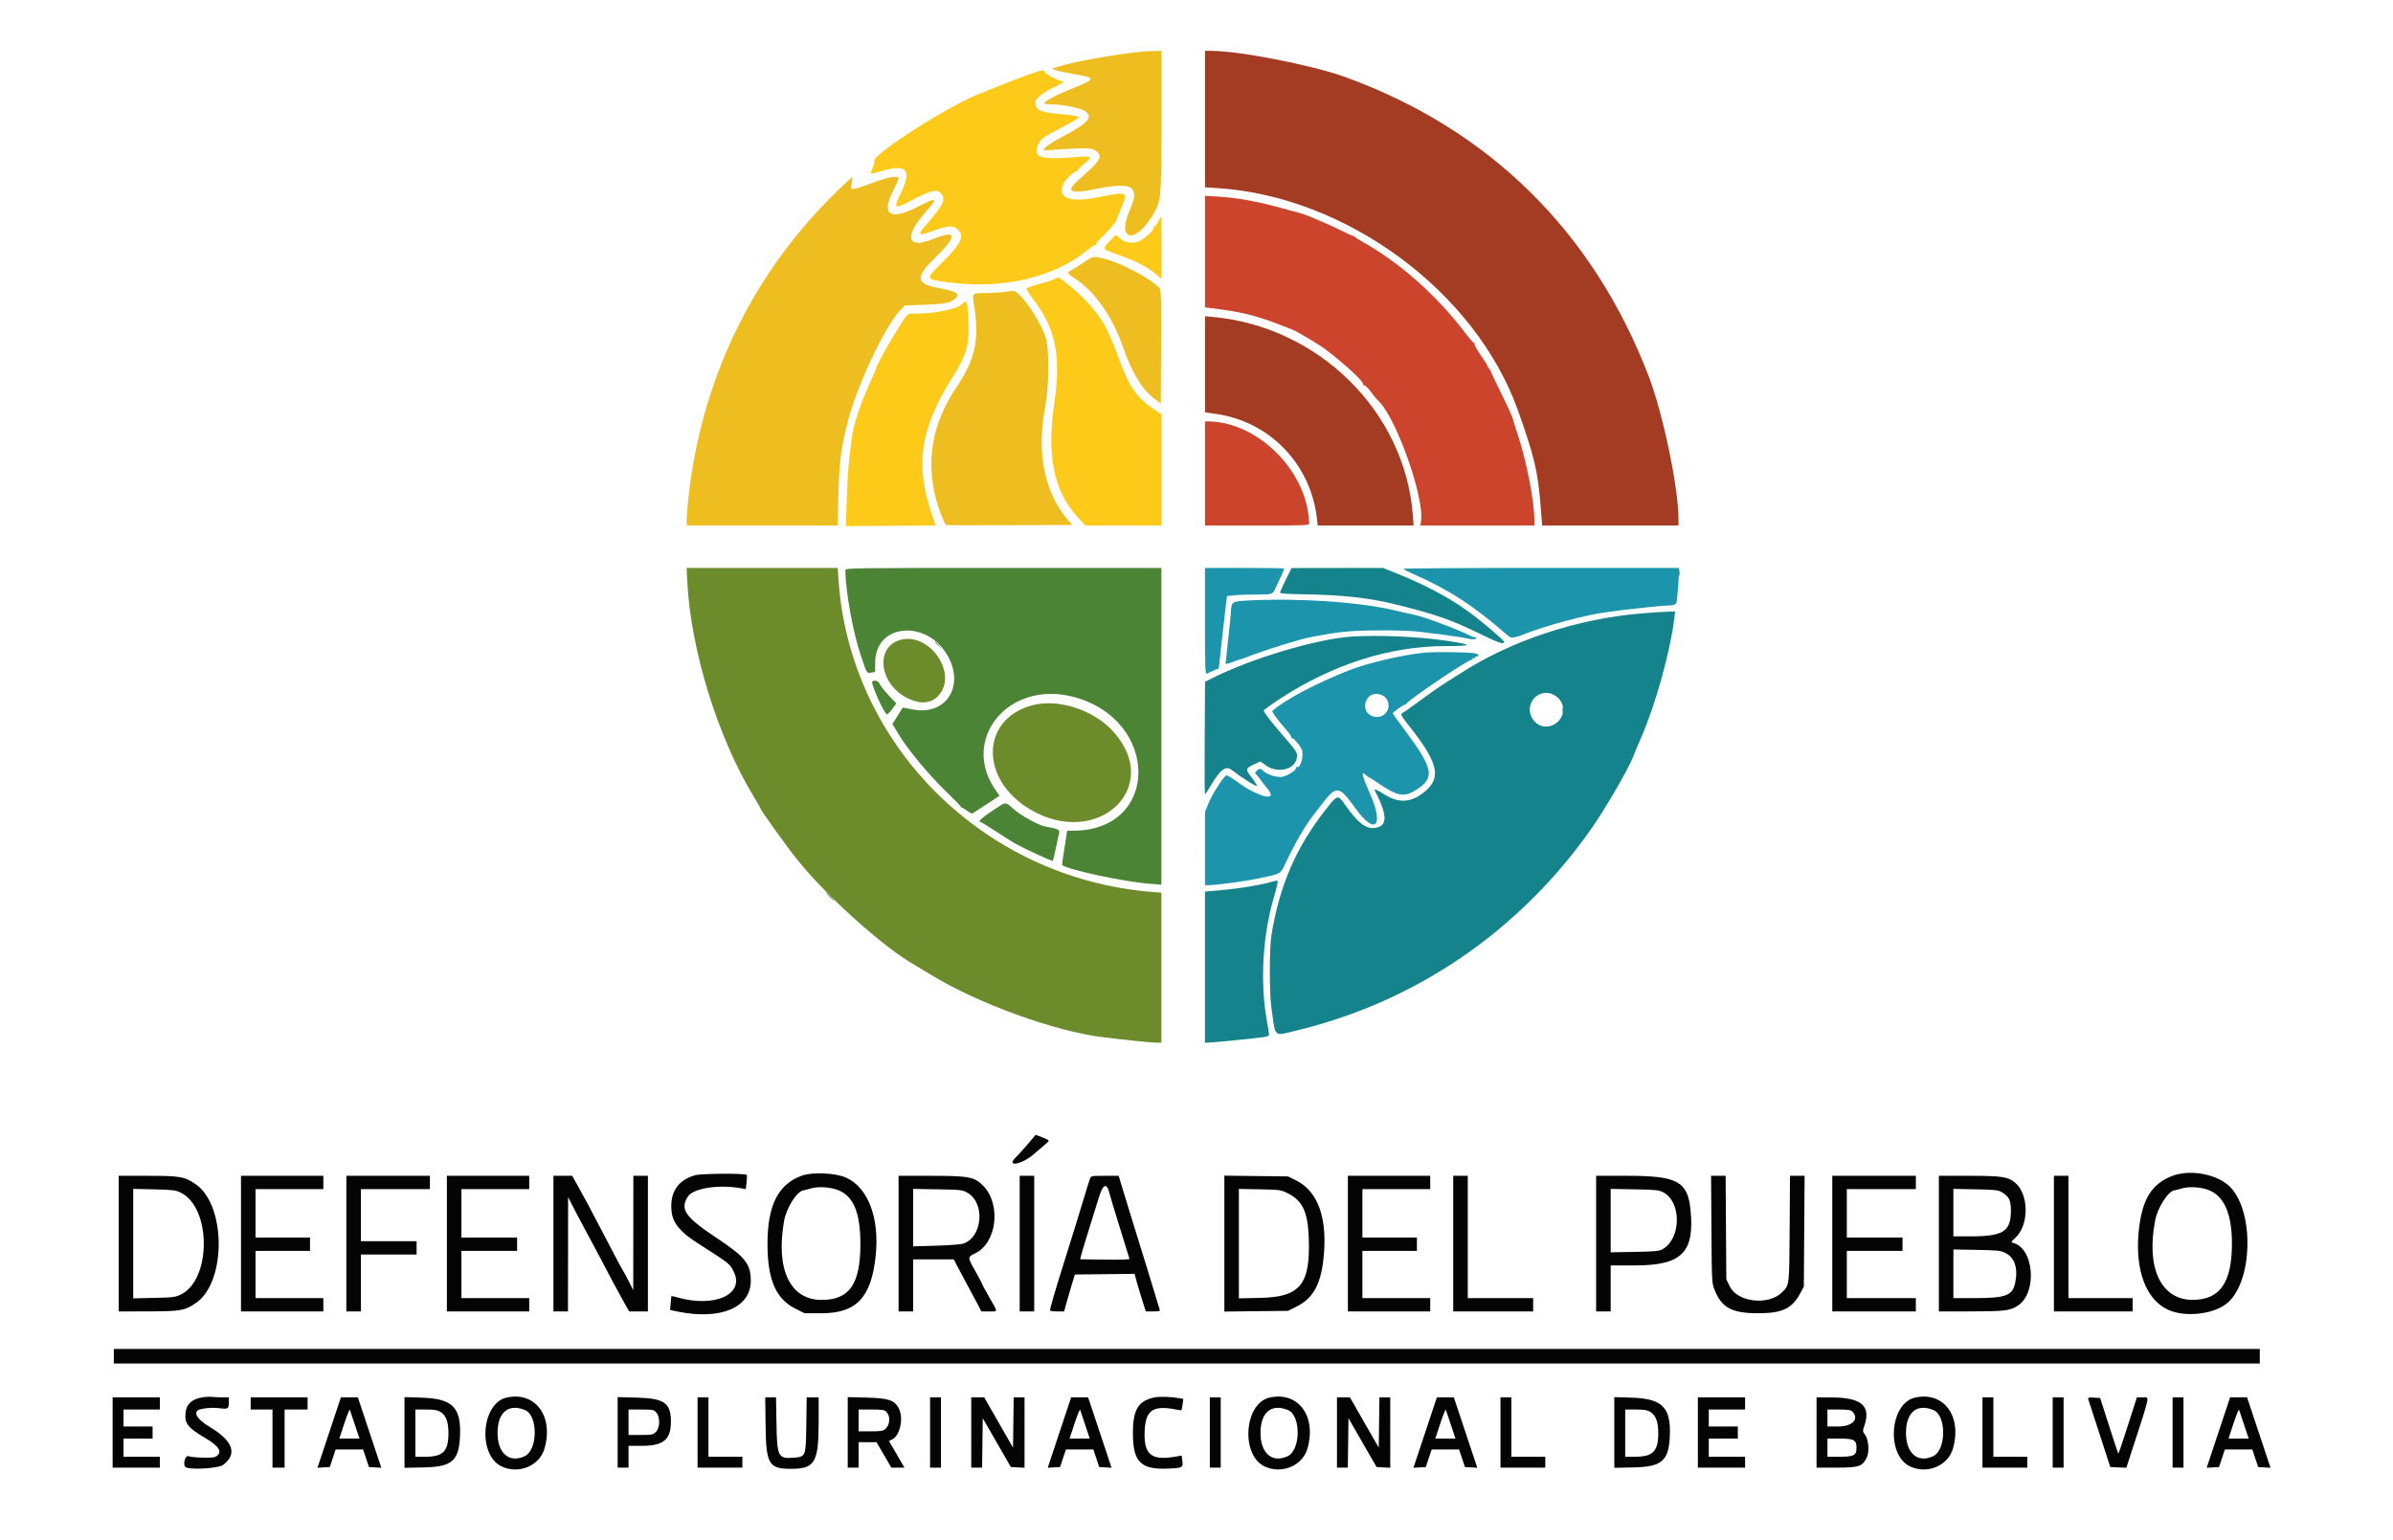
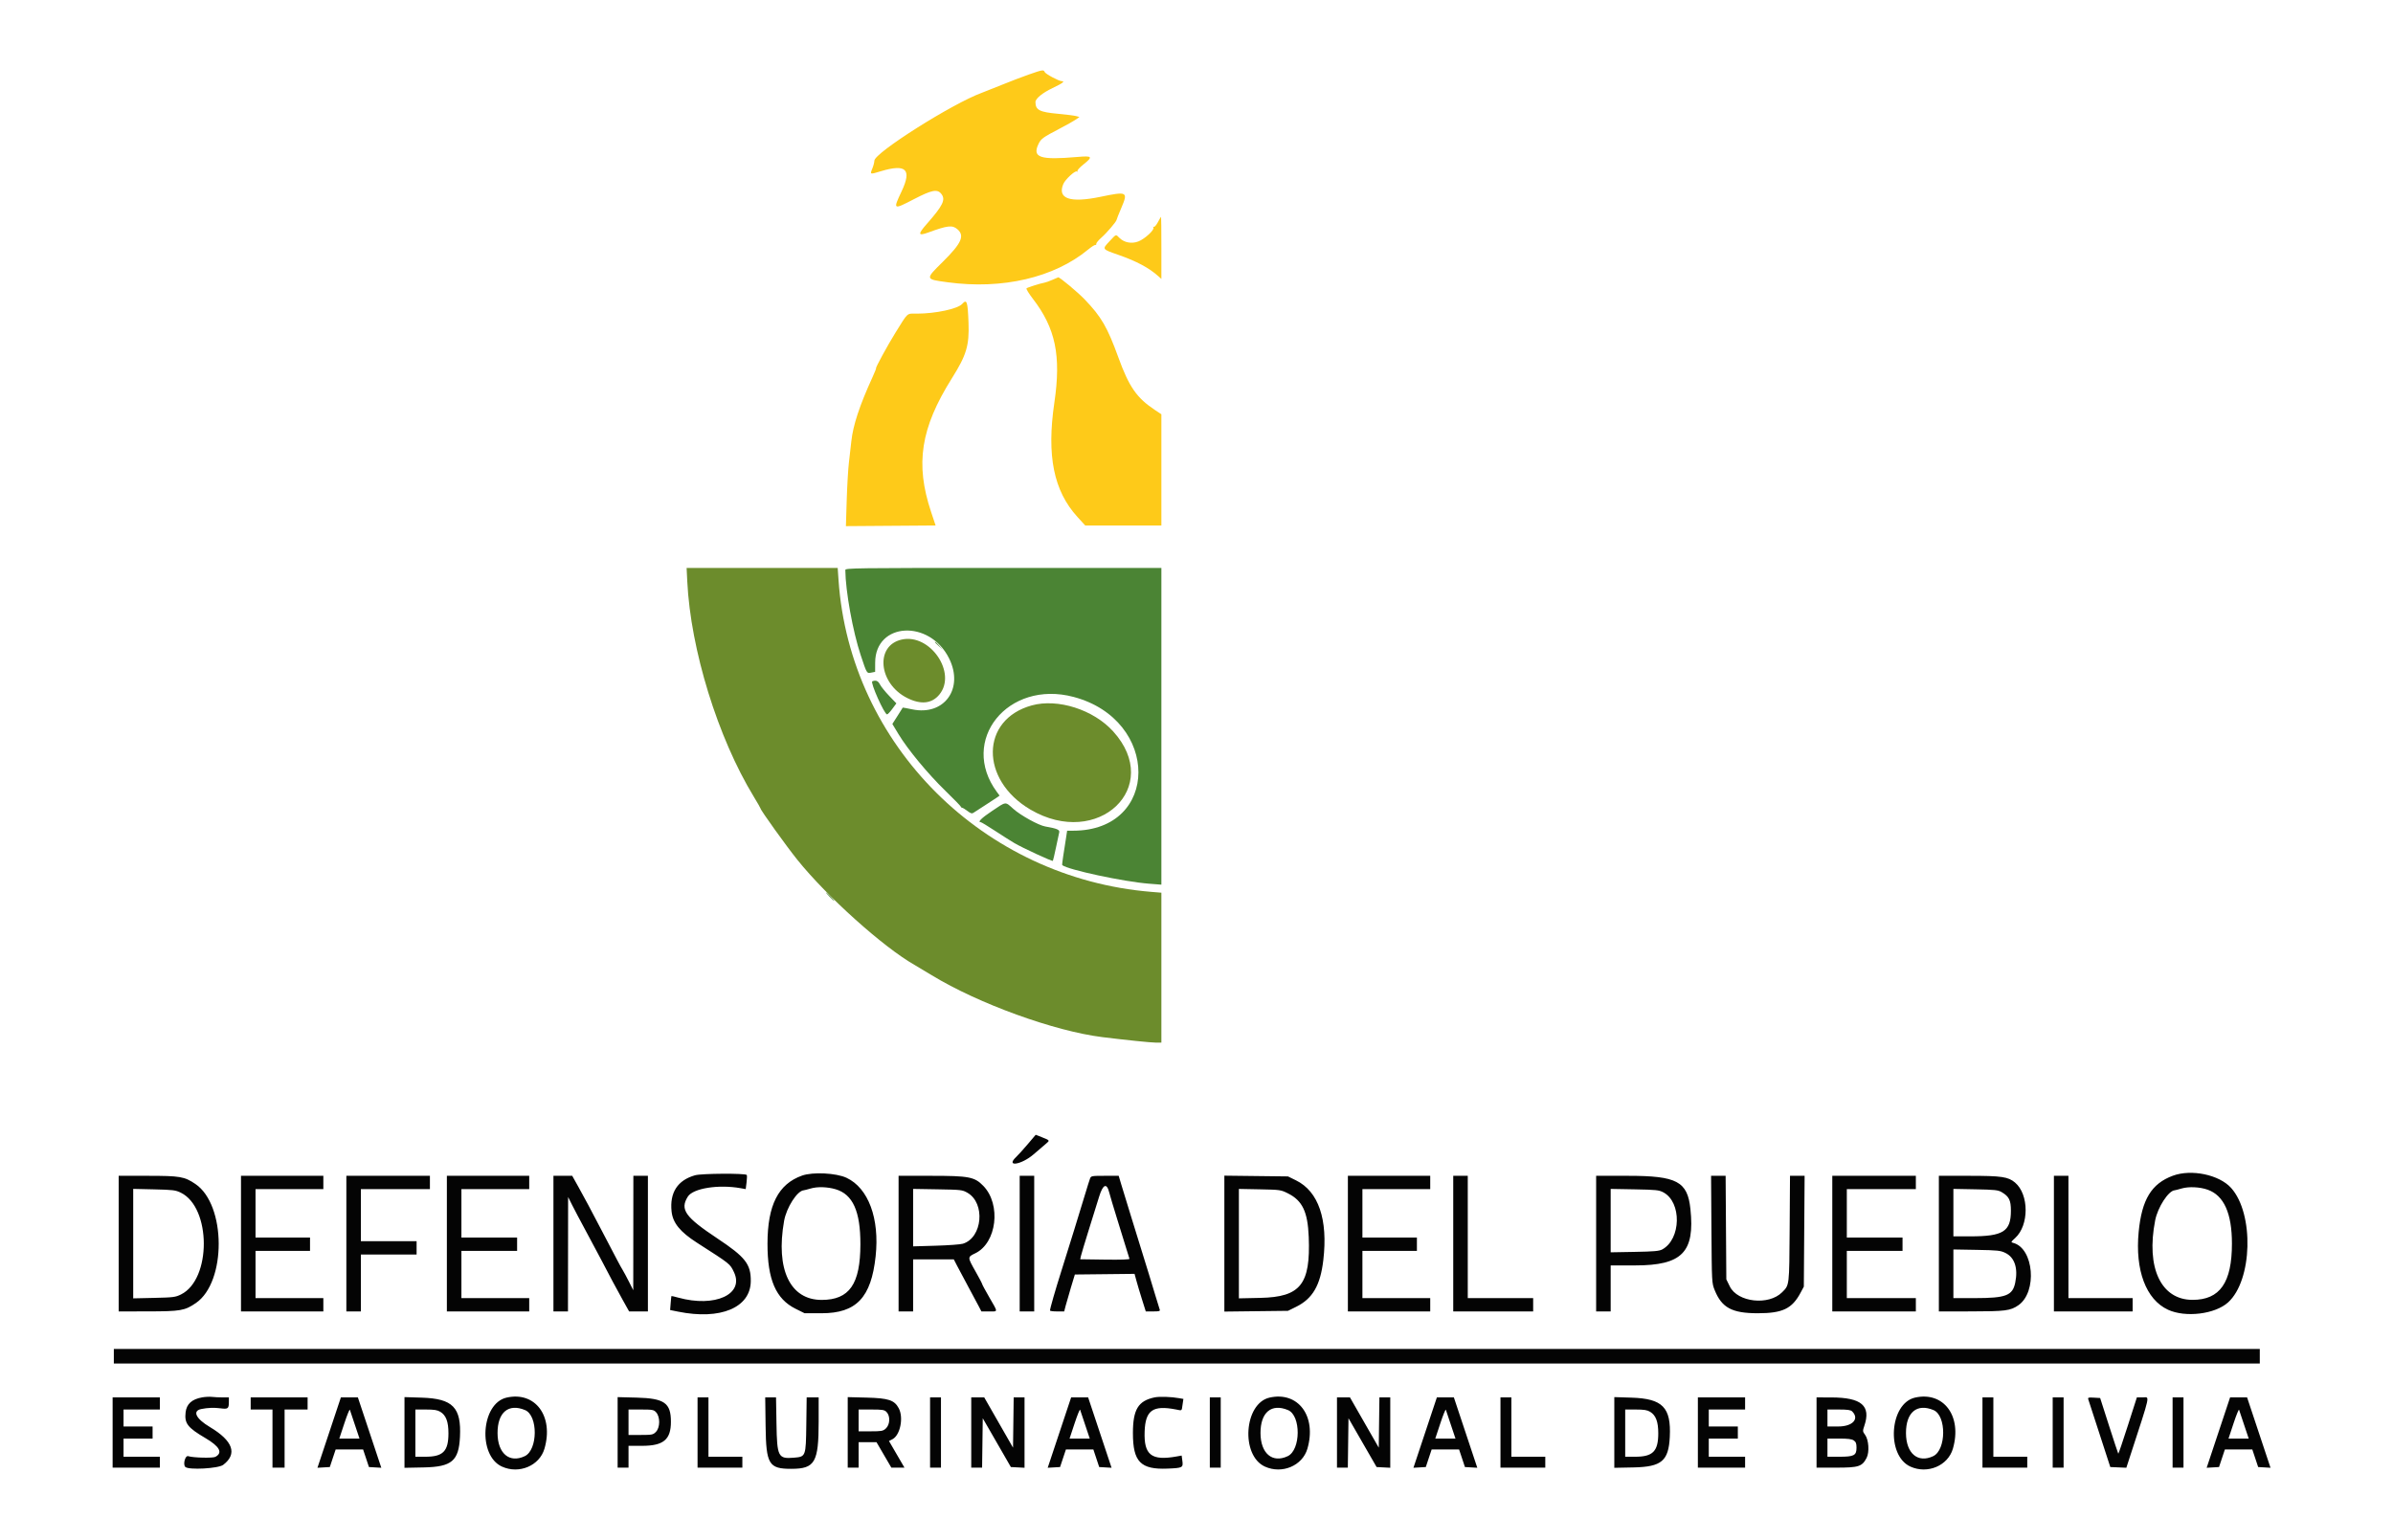
<svg xmlns="http://www.w3.org/2000/svg" id="svg" width="400" height="257.49" viewBox="0, 0, 400,257.49">
  <g id="svgg">
-     <path id="path0" d="M190.688 8.642 C 186.047 9.136,179.656 10.289,177.024 11.107 L 175.810 11.485 176.402 11.723 C 176.729 11.854,178.095 12.144,179.439 12.369 C 183.290 13.011,183.263 13.185,179.040 14.877 C 175.615 16.249,173.748 17.409,174.965 17.409 C 177.465 17.409,180.664 18.020,181.465 18.650 C 182.717 19.634,181.845 20.596,177.725 22.773 C 176.229 23.564,174.902 24.406,174.722 24.679 L 174.400 25.168 176.927 24.990 C 181.500 24.668,182.683 24.724,183.284 25.288 C 184.336 26.278,184.035 26.745,180.050 30.305 C 178.051 32.091,179.015 32.463,183.328 31.571 C 189.305 30.334,190.602 31.160,188.856 35.093 C 186.583 40.212,189.707 40.950,192.667 35.993 C 194.121 33.558,194.130 33.465,194.130 20.294 L 194.130 8.502 192.763 8.534 C 192.012 8.552,191.078 8.601,190.688 8.642 M140.253 31.632 C 126.979 44.393,118.518 60.679,115.616 79.049 C 115.195 81.714,114.779 85.707,114.778 87.095 L 114.777 87.854 127.402 87.854 L 140.027 87.854 140.134 83.047 C 140.257 77.510,140.578 74.949,141.700 70.524 C 143.225 64.510,147.797 54.779,150.449 51.899 L 151.217 51.065 154.404 50.955 C 157.771 50.839,158.733 50.658,159.592 49.982 C 160.654 49.147,159.975 48.705,156.716 48.109 C 153.115 47.450,152.993 46.283,156.199 43.195 C 160.132 39.408,160.025 38.287,155.893 39.982 C 151.640 41.726,151.075 39.580,154.706 35.470 C 156.897 32.990,156.714 32.849,153.482 34.523 C 148.796 36.950,147.217 35.959,149.291 31.894 C 149.793 30.912,150.202 29.971,150.202 29.803 C 150.202 29.288,148.290 29.627,145.835 30.576 C 144.619 31.046,143.314 31.476,142.936 31.531 L 142.249 31.630 142.386 30.592 C 142.462 30.022,142.498 29.556,142.466 29.557 C 142.435 29.558,141.439 30.492,140.253 31.632 M180.870 44.043 C 179.980 44.649,179.092 45.197,178.897 45.259 C 178.305 45.447,178.495 45.820,179.504 46.456 C 182.931 48.614,185.878 52.778,187.745 58.097 C 189.278 62.465,190.882 65.088,192.989 66.673 L 194.028 67.455 194.081 57.991 C 194.121 50.831,194.074 48.456,193.889 48.234 C 192.621 46.705,187.298 43.873,184.451 43.212 C 182.690 42.803,182.690 42.803,180.870 44.043 M167.915 48.794 C 167.358 48.880,165.969 48.967,164.828 48.988 C 162.343 49.032,162.480 48.860,162.875 51.445 C 163.704 56.867,162.963 60.138,159.857 64.768 C 156.024 70.483,154.850 76.300,156.259 82.604 C 156.706 84.606,157.827 87.639,158.168 87.769 C 158.296 87.818,163.087 87.835,168.814 87.806 L 179.226 87.753 178.608 87.045 C 174.577 82.427,173.217 75.668,174.740 67.814 C 175.351 64.659,175.403 58.456,174.834 56.579 C 173.896 53.487,170.423 48.517,169.265 48.610 C 169.079 48.625,168.472 48.708,167.915 48.794 " stroke="none" fill="#eebe20" fill-rule="evenodd" />
    <path id="path1" d="M114.882 97.217 C 115.443 108.606,119.978 123.292,125.982 133.155 C 126.611 134.189,127.126 135.086,127.126 135.150 C 127.126 135.427,131.424 141.419,133.276 143.725 C 138.199 149.852,147.675 158.357,152.850 161.292 C 153.231 161.508,154.545 162.295,155.769 163.042 C 163.522 167.768,176.256 172.385,184.264 173.375 C 188.288 173.872,192.363 174.291,193.168 174.291 L 194.130 174.291 194.130 161.762 L 194.130 149.232 192.460 149.095 C 164.389 146.792,142.062 124.538,140.163 96.973 L 140.023 94.939 127.396 94.939 L 114.770 94.939 114.882 97.217 M150.711 106.917 C 146.227 107.928,146.840 114.282,151.653 116.690 C 153.932 117.830,155.763 117.633,157.016 116.113 C 160.007 112.485,155.455 105.846,150.711 106.917 M172.470 117.920 C 163.887 120.276,163.756 130.357,172.244 135.340 C 183.526 141.963,194.511 131.559,186.059 122.253 C 182.765 118.626,176.811 116.728,172.470 117.920 " stroke="none" fill="#6c8c2c" fill-rule="evenodd" />
-     <path id="path2" d="M201.417 19.909 L 201.417 31.315 203.391 31.437 C 225.025 32.776,246.656 48.753,253.738 68.623 C 256.466 76.280,257.061 78.793,257.520 84.599 L 257.777 87.854 269.172 87.854 L 280.567 87.854 280.567 86.690 C 280.565 81.562,277.985 69.187,275.630 63.016 C 266.386 38.792,248.974 21.608,224.815 12.865 C 219.333 10.882,207.201 8.513,202.480 8.504 L 201.417 8.502 201.417 19.909 M201.417 60.901 L 201.417 68.939 203.096 69.168 C 212.169 70.405,219.070 77.501,220.137 86.690 L 220.272 87.854 228.282 87.854 L 236.293 87.854 236.158 86.083 C 234.838 68.789,220.392 54.542,202.581 52.966 L 201.417 52.863 201.417 60.901 " stroke="none" fill="#a43c24" fill-rule="evenodd" />
-     <path id="path3" d="M214.917 96.924 C 214.382 98.003,213.949 98.978,213.956 99.089 C 213.963 99.214,215.414 99.312,217.763 99.345 C 224.412 99.440,229.036 99.956,233.603 101.114 C 240.457 102.852,242.550 103.596,247.857 106.183 C 250.577 107.509,251.417 107.769,251.417 107.287 C 251.417 107.040,247.682 103.865,245.648 102.382 C 242.104 99.800,238.171 97.723,232.738 95.564 L 231.164 94.939 223.527 94.950 L 215.891 94.962 214.917 96.924 M280.618 95.850 C 280.620 96.296,280.662 96.454,280.710 96.202 C 280.758 95.950,280.757 95.586,280.706 95.392 C 280.655 95.199,280.616 95.405,280.618 95.850 M274.365 102.541 C 263.635 103.438,252.638 107.069,244.248 112.486 C 243.071 113.245,241.696 114.116,241.191 114.420 C 240.686 114.725,239.023 115.897,237.495 117.025 C 235.967 118.154,234.603 119.121,234.464 119.175 C 234.028 119.345,234.172 119.631,235.597 121.429 C 240.293 127.355,240.947 129.888,238.365 132.155 C 236.047 134.190,233.864 134.385,231.378 132.778 C 230.224 132.033,229.622 131.787,229.801 132.136 C 231.940 136.300,231.970 138.057,229.905 138.392 C 228.358 138.643,227.025 137.630,224.853 134.553 C 223.633 132.825,223.574 132.835,221.804 135.071 C 216.668 141.556,213.885 147.941,212.518 156.377 C 212.180 158.465,212.171 165.919,212.505 168.320 C 213.243 173.639,212.793 173.210,216.661 172.283 C 236.761 167.469,254.198 155.494,266.179 138.276 C 268.382 135.110,272.300 128.351,272.940 126.610 C 273.102 126.170,273.744 124.637,274.366 123.204 C 276.750 117.710,279.206 108.862,279.866 103.391 L 280.006 102.227 278.718 102.256 C 278.009 102.271,276.050 102.400,274.365 102.541 M226.012 106.412 C 220.202 106.776,209.239 110.040,202.585 113.386 L 201.425 113.969 201.370 123.382 C 201.340 128.558,201.361 132.791,201.417 132.788 C 201.473 132.785,201.913 132.118,202.396 131.307 C 204.029 128.564,204.900 127.938,205.943 128.759 C 207.389 129.896,210.024 131.569,210.084 131.388 C 210.121 131.275,209.727 130.631,209.208 129.956 C 208.132 128.557,208.151 128.466,209.682 127.749 L 210.673 127.285 211.526 127.903 C 213.711 129.486,216.802 128.561,216.802 126.324 C 216.802 125.717,216.640 125.487,214.376 122.866 C 212.491 120.683,211.235 119.058,211.235 118.801 C 211.235 118.679,212.550 117.725,214.158 116.681 C 222.782 111.079,232.280 108.050,241.346 108.012 C 246.363 107.991,246.432 107.810,241.695 107.100 C 237.197 106.425,230.487 106.131,226.012 106.412 M259.702 116.144 C 261.747 117.187,261.839 119.854,259.870 121.054 C 258.523 121.875,256.878 121.430,256.092 120.031 C 254.725 117.599,257.242 114.889,259.702 116.144 M212.247 147.497 C 210.457 147.992,207.059 148.542,204.200 148.797 L 201.417 149.047 201.417 161.669 L 201.417 174.291 201.992 174.291 C 202.688 174.291,210.163 173.545,211.321 173.359 C 211.775 173.287,212.144 173.125,212.141 173.000 C 212.139 172.876,211.954 171.726,211.730 170.445 C 210.609 164.032,211.076 156.218,212.954 149.941 C 213.567 147.891,213.691 147.145,213.411 147.191 C 213.327 147.205,212.804 147.342,212.247 147.497 " stroke="none" fill="#14838c" fill-rule="evenodd" />
-     <path id="path4" d="M201.417 42.062 L 201.417 51.392 202.379 51.507 C 207.219 52.084,209.889 52.718,213.664 54.187 C 214.666 54.576,215.757 54.998,216.088 55.123 C 216.744 55.370,220.559 57.645,221.426 58.305 C 224.874 60.931,227.823 63.648,227.843 64.220 C 227.848 64.359,227.953 64.454,228.077 64.430 C 228.200 64.405,228.697 64.906,229.180 65.543 C 229.664 66.180,230.116 66.746,230.185 66.802 C 233.189 69.220,238.257 83.403,237.509 87.298 L 237.402 87.854 246.940 87.854 L 256.478 87.854 256.478 86.986 C 256.478 83.812,255.166 77.053,253.700 72.672 C 253.420 71.837,253.171 71.063,253.146 70.951 C 252.902 69.874,252.547 69.038,250.953 65.789 C 249.942 63.730,249.110 61.981,249.102 61.903 C 249.095 61.825,248.975 61.647,248.836 61.508 C 248.697 61.369,248.583 61.182,248.583 61.092 C 248.583 61.002,248.079 60.196,247.463 59.302 C 246.847 58.407,246.398 57.586,246.466 57.477 C 246.533 57.367,246.506 57.302,246.406 57.333 C 246.305 57.364,245.620 56.591,244.884 55.617 C 240.221 49.445,233.968 43.893,227.834 40.475 C 227.166 40.103,226.565 39.719,226.498 39.622 C 226.431 39.526,226.242 39.427,226.079 39.403 C 225.915 39.379,225.150 39.029,224.378 38.626 C 222.934 37.870,218.201 35.834,217.629 35.721 C 217.452 35.687,217.308 35.645,217.308 35.628 C 217.308 35.610,217.171 35.569,217.004 35.535 C 216.837 35.502,215.691 35.194,214.456 34.851 C 210.272 33.688,206.802 33.052,203.593 32.861 L 201.417 32.732 201.417 42.062 M201.417 79.150 L 201.417 87.854 210.121 87.854 C 218.279 87.854,218.825 87.832,218.819 87.500 C 218.648 78.923,210.336 70.510,201.974 70.449 L 201.417 70.445 201.417 79.150 " stroke="none" fill="#cc442c" fill-rule="evenodd" />
    <path id="path5" d="M141.299 95.294 C 141.334 98.811,142.553 105.565,143.867 109.514 C 144.913 112.660,144.872 112.594,145.674 112.434 L 146.282 112.312 146.288 110.762 C 146.315 103.999,155.399 103.498,158.652 110.079 C 161.147 115.126,157.824 119.700,152.476 118.581 C 151.615 118.401,150.906 118.269,150.900 118.287 C 150.895 118.305,150.501 118.928,150.026 119.672 L 149.161 121.024 150.177 122.708 C 151.719 125.268,155.108 129.367,158.011 132.186 C 159.444 133.578,160.619 134.785,160.622 134.868 C 160.625 134.952,160.719 135.027,160.830 135.035 C 160.941 135.043,161.341 135.285,161.718 135.573 C 162.266 135.990,162.471 136.049,162.731 135.865 C 162.910 135.739,163.741 135.201,164.577 134.670 C 165.413 134.139,166.319 133.546,166.591 133.353 L 167.085 133.002 166.642 132.404 C 160.269 123.783,168.480 113.591,179.453 116.503 C 193.947 120.347,193.886 138.866,179.379 138.866 L 178.377 138.866 178.154 140.334 C 178.032 141.141,177.832 142.422,177.710 143.181 C 177.589 143.940,177.521 144.588,177.560 144.621 C 178.462 145.387,187.857 147.400,192.055 147.726 L 194.130 147.888 194.130 121.413 L 194.130 94.939 167.713 94.939 C 142.687 94.939,141.296 94.958,141.299 95.294 M156.275 107.351 C 156.275 107.386,156.571 107.682,156.933 108.009 L 157.591 108.603 156.997 107.945 C 156.442 107.332,156.275 107.194,156.275 107.351 M145.811 113.895 C 145.427 114.052,147.832 119.440,148.279 119.424 C 148.391 119.421,148.786 119.004,149.157 118.499 L 149.833 117.581 148.632 116.330 C 147.971 115.642,147.277 114.784,147.090 114.422 C 146.772 113.806,146.404 113.654,145.811 113.895 M165.815 135.577 C 164.026 136.776,163.355 137.449,163.948 137.449 C 164.049 137.449,165.074 138.069,166.226 138.825 C 167.377 139.582,168.866 140.526,169.534 140.923 C 170.882 141.723,175.879 144.032,175.991 143.906 C 176.030 143.862,176.263 142.869,176.507 141.700 C 176.752 140.531,176.998 139.382,177.054 139.147 C 177.159 138.704,176.685 138.504,174.710 138.159 C 173.599 137.965,170.627 136.325,169.392 135.224 C 167.987 133.971,168.248 133.946,165.815 135.577 M138.664 149.899 C 139.042 150.288,139.396 150.607,139.452 150.607 C 139.508 150.607,139.244 150.288,138.866 149.899 C 138.489 149.509,138.134 149.190,138.078 149.190 C 138.023 149.190,138.286 149.509,138.664 149.899 " stroke="none" fill="#4b8434" fill-rule="evenodd" />
-     <path id="path6" d="M201.417 103.840 C 201.417 111.651,201.454 112.726,201.719 112.624 C 201.886 112.560,202.355 112.339,202.761 112.131 C 203.168 111.924,203.556 111.788,203.623 111.829 C 203.690 111.870,203.768 111.571,203.796 111.164 C 203.841 110.511,204.672 103.063,204.977 100.583 L 205.091 99.648 206.139 99.522 C 206.715 99.453,208.370 99.394,209.818 99.391 C 212.724 99.386,212.722 99.387,213.170 98.381 C 213.343 97.991,213.763 97.105,214.103 96.412 C 214.442 95.719,214.672 95.104,214.614 95.046 C 214.555 94.987,211.562 94.939,207.962 94.939 L 201.417 94.939 201.417 103.840 M234.616 95.091 C 234.616 95.175,235.322 95.552,236.184 95.930 C 242.104 98.521,246.405 101.309,251.822 106.068 C 252.363 106.544,252.650 106.661,253.036 106.563 C 253.315 106.493,253.634 106.413,253.745 106.386 C 253.856 106.359,254.084 106.280,254.251 106.212 C 258.025 104.663,265.401 102.673,268.643 102.328 C 269.133 102.275,269.717 102.196,269.939 102.152 C 270.162 102.107,270.845 102.015,271.457 101.946 C 276.681 101.362,278.162 101.218,278.986 101.217 C 279.868 101.215,280.203 101.031,280.282 100.506 C 280.379 99.858,280.613 96.905,280.638 96.002 L 280.668 94.939 257.642 94.939 C 244.977 94.939,234.615 95.008,234.616 95.091 M208.664 100.382 C 205.895 100.527,205.853 100.554,205.751 102.288 C 205.708 103.011,205.490 105.206,205.266 107.165 C 205.042 109.124,204.858 110.819,204.858 110.930 C 204.858 111.041,205.337 110.941,205.921 110.708 C 206.506 110.475,207.120 110.260,207.287 110.231 C 207.454 110.202,207.819 110.086,208.097 109.972 C 210.844 108.851,217.405 106.797,219.311 106.462 C 219.991 106.343,220.729 106.210,220.951 106.169 C 224.311 105.536,226.670 105.362,231.680 105.377 C 234.018 105.385,236.677 105.503,237.589 105.640 C 238.501 105.777,239.731 105.935,240.322 105.990 C 240.913 106.046,241.624 106.139,241.903 106.197 C 242.181 106.255,242.805 106.344,243.290 106.394 C 243.775 106.444,244.549 106.572,245.011 106.679 C 246.148 106.941,246.761 106.930,246.761 106.646 C 246.761 106.517,246.704 106.467,246.635 106.536 C 246.566 106.605,246.070 106.440,245.534 106.168 C 243.616 105.196,238.227 103.183,236.538 102.807 C 236.093 102.708,235.505 102.577,235.232 102.517 C 234.959 102.456,233.964 102.226,233.020 102.006 C 227.062 100.617,217.000 99.946,208.664 100.382 M237.955 109.121 C 234.293 109.499,228.549 110.854,225.477 112.064 C 219.962 114.238,214.809 116.961,212.696 118.821 C 212.535 118.963,213.569 120.376,215.123 122.136 C 215.600 122.677,215.931 123.214,215.858 123.331 C 215.785 123.450,215.823 123.485,215.943 123.411 C 216.150 123.283,217.125 124.362,217.560 125.202 C 218.033 126.116,217.376 128.594,216.761 128.214 C 216.632 128.134,216.593 128.167,216.670 128.291 C 216.880 128.631,215.213 129.728,214.272 129.869 C 213.378 130.003,211.607 129.417,211.115 128.824 C 210.987 128.669,210.763 128.543,210.617 128.543 C 210.254 128.543,209.645 129.180,209.864 129.331 C 209.962 129.398,210.308 129.818,210.634 130.263 C 210.959 130.709,211.524 131.431,211.888 131.868 C 213.744 134.097,210.326 133.296,206.777 130.671 C 205.924 130.041,205.117 129.568,204.982 129.619 C 204.525 129.795,202.628 132.761,202.022 134.249 L 201.418 135.729 201.418 141.852 L 201.417 147.976 201.974 147.974 C 203.282 147.969,208.029 147.340,210.150 146.889 C 214.357 145.996,213.951 146.238,215.032 143.981 C 216.566 140.776,218.136 138.079,219.478 136.342 C 220.169 135.448,220.829 134.593,220.944 134.443 C 223.396 131.235,223.810 131.287,226.587 135.156 C 229.836 139.681,231.401 138.159,229.034 132.776 C 227.654 129.638,227.451 128.765,228.281 129.542 C 228.527 129.771,228.785 129.960,228.855 129.960 C 228.925 129.960,229.635 130.406,230.433 130.952 C 233.647 133.154,234.733 133.331,236.801 131.994 C 239.853 130.022,239.583 128.496,235.117 122.475 C 233.839 120.752,232.797 119.295,232.801 119.236 C 232.814 119.071,234.574 117.814,234.792 117.814 C 234.899 117.814,235.017 117.745,235.054 117.662 C 235.316 117.073,245.306 110.324,245.916 110.324 C 246.047 110.324,246.154 110.227,246.154 110.110 C 246.154 109.992,246.245 109.951,246.356 110.020 C 246.468 110.089,246.559 110.049,246.559 109.931 C 246.559 109.813,246.695 109.717,246.862 109.717 C 247.380 109.717,247.196 109.366,246.609 109.233 C 245.602 109.004,239.814 108.929,237.955 109.121 M231.167 116.292 C 231.943 116.693,232.324 117.802,231.976 118.643 C 231.120 120.708,227.906 119.951,228.201 117.754 C 228.404 116.243,229.770 115.570,231.167 116.292 M261.185 118.725 C 261.187 119.170,261.228 119.328,261.277 119.077 C 261.325 118.825,261.323 118.460,261.273 118.267 C 261.222 118.073,261.182 118.279,261.185 118.725 " stroke="none" fill="#1c94ac" fill-rule="evenodd" />
    <path id="path7" d="M171.802 191.257 C 171.077 192.113,170.201 193.081,169.857 193.408 C 168.030 195.143,170.729 194.733,172.774 192.966 C 173.644 192.214,174.591 191.402,174.880 191.162 C 175.502 190.644,175.496 190.636,174.162 190.109 L 173.121 189.699 171.802 191.257 M116.194 196.465 C 113.262 197.289,111.916 199.363,112.259 202.530 C 112.465 204.437,113.690 205.942,116.498 207.741 C 122.132 211.352,122.006 211.252,122.679 212.652 C 124.458 216.355,119.508 218.624,113.370 216.920 C 112.763 216.752,112.250 216.634,112.231 216.657 C 112.212 216.681,112.155 217.217,112.105 217.848 L 112.014 218.996 113.345 219.265 C 120.446 220.702,125.458 218.600,125.496 214.170 C 125.520 211.319,124.600 210.143,119.904 207.023 C 114.509 203.438,113.626 202.186,114.974 200.037 C 115.849 198.643,120.107 197.966,123.813 198.632 L 124.650 198.783 124.791 197.654 C 124.869 197.033,124.882 196.475,124.821 196.413 C 124.524 196.116,117.282 196.160,116.194 196.465 M134.072 196.520 C 130.091 197.933,128.298 201.461,128.290 207.895 C 128.282 213.896,129.683 217.146,132.985 218.786 L 134.493 219.534 137.338 219.534 C 143.142 219.534,145.623 216.917,146.367 210.009 C 147.046 203.698,145.155 198.602,141.498 196.890 C 139.777 196.084,135.851 195.888,134.072 196.520 M363.203 196.543 C 359.631 197.862,358.011 200.519,357.488 205.921 C 356.867 212.338,358.715 217.249,362.390 218.946 C 365.311 220.295,370.250 219.694,372.430 217.724 C 376.513 214.036,376.809 202.890,372.940 198.585 C 370.952 196.374,366.301 195.399,363.203 196.543 M19.838 207.895 L 19.838 219.231 24.747 219.224 C 30.205 219.217,30.884 219.098,32.745 217.826 C 37.867 214.323,37.815 201.413,32.665 197.928 C 30.820 196.680,30.110 196.559,24.660 196.559 L 19.838 196.559 19.838 207.895 M40.283 207.895 L 40.283 219.231 47.166 219.231 L 54.049 219.231 54.049 218.117 L 54.049 217.004 48.381 217.004 L 42.713 217.004 42.713 213.057 L 42.713 209.109 47.267 209.109 L 51.822 209.109 51.822 207.996 L 51.822 206.883 47.267 206.883 L 42.713 206.883 42.713 202.834 L 42.713 198.785 48.381 198.785 L 54.049 198.785 54.049 197.672 L 54.049 196.559 47.166 196.559 L 40.283 196.559 40.283 207.895 M57.895 207.895 L 57.895 219.231 59.109 219.231 L 60.324 219.231 60.324 214.474 L 60.324 209.717 64.980 209.717 L 69.636 209.717 69.636 208.603 L 69.636 207.490 64.980 207.490 L 60.324 207.490 60.324 203.138 L 60.324 198.785 66.093 198.785 L 71.862 198.785 71.862 197.672 L 71.862 196.559 64.879 196.559 L 57.895 196.559 57.895 207.895 M74.696 207.895 L 74.696 219.231 81.579 219.231 L 88.462 219.231 88.462 218.117 L 88.462 217.004 82.794 217.004 L 77.126 217.004 77.126 213.057 L 77.126 209.109 81.781 209.109 L 86.437 209.109 86.437 207.996 L 86.437 206.883 81.781 206.883 L 77.126 206.883 77.126 202.834 L 77.126 198.785 82.794 198.785 L 88.462 198.785 88.462 197.672 L 88.462 196.559 81.579 196.559 L 74.696 196.559 74.696 207.895 M92.510 207.895 L 92.510 219.231 93.725 219.231 L 94.939 219.231 94.951 209.666 L 94.963 200.101 95.621 201.417 C 95.982 202.141,97.042 204.145,97.975 205.870 C 98.909 207.596,100.003 209.646,100.408 210.425 C 101.841 213.186,103.083 215.509,104.116 217.358 L 105.162 219.231 106.731 219.231 L 108.300 219.231 108.300 207.895 L 108.300 196.559 107.085 196.559 L 105.870 196.559 105.861 206.123 L 105.851 215.688 105.140 214.275 C 104.748 213.497,104.259 212.586,104.053 212.251 C 103.707 211.687,103.294 210.910,100.612 205.769 C 98.682 202.070,97.715 200.259,96.694 198.431 L 95.648 196.559 94.079 196.559 L 92.510 196.559 92.510 207.895 M150.202 207.895 L 150.202 219.231 151.417 219.231 L 152.632 219.231 152.632 214.879 L 152.632 210.526 156.031 210.526 L 159.430 210.526 159.978 211.589 C 160.280 212.174,161.118 213.745,161.840 215.081 C 162.563 216.417,163.355 217.897,163.601 218.370 L 164.048 219.231 165.324 219.231 C 166.862 219.231,166.856 219.453,165.385 216.903 C 164.717 215.746,164.170 214.731,164.170 214.649 C 164.170 214.567,163.669 213.615,163.057 212.533 C 161.705 210.145,161.704 210.144,163.015 209.514 C 166.614 207.785,167.385 201.354,164.366 198.244 C 162.900 196.733,161.994 196.559,155.629 196.559 L 150.202 196.559 150.202 207.895 M170.445 207.895 L 170.445 219.231 171.660 219.231 L 172.874 219.231 172.874 207.895 L 172.874 196.559 171.660 196.559 L 170.445 196.559 170.445 207.895 M182.200 197.028 C 182.102 197.286,181.736 198.447,181.388 199.609 C 180.451 202.726,178.722 208.318,177.435 212.389 C 176.392 215.688,175.522 218.710,175.511 219.079 C 175.508 219.162,176.041 219.231,176.694 219.231 L 177.883 219.231 178.131 218.269 C 178.268 217.740,178.669 216.351,179.023 215.182 L 179.668 213.057 184.656 213.003 L 189.645 212.948 189.962 214.116 C 190.135 214.758,190.558 216.172,190.901 217.257 L 191.524 219.231 192.747 219.231 C 193.762 219.231,193.950 219.178,193.852 218.921 C 193.786 218.750,193.457 217.680,193.119 216.542 C 192.544 214.603,192.087 213.116,189.059 203.340 C 188.404 201.225,187.671 198.834,187.431 198.026 L 186.994 196.559 184.686 196.559 C 182.459 196.559,182.372 196.575,182.200 197.028 M204.656 207.895 L 204.656 219.255 209.975 219.192 L 215.294 219.130 216.644 218.464 C 219.404 217.105,220.702 214.880,221.197 210.661 C 221.996 203.861,220.395 199.173,216.644 197.325 L 215.294 196.660 209.975 196.597 L 204.656 196.534 204.656 207.895 M225.304 207.895 L 225.304 219.231 232.186 219.231 L 239.069 219.231 239.069 218.117 L 239.069 217.004 233.401 217.004 L 227.733 217.004 227.733 213.057 L 227.733 209.109 232.287 209.109 L 236.842 209.109 236.842 207.996 L 236.842 206.883 232.287 206.883 L 227.733 206.883 227.733 202.834 L 227.733 198.785 233.401 198.785 L 239.069 198.785 239.069 197.672 L 239.069 196.559 232.186 196.559 L 225.304 196.559 225.304 207.895 M242.915 207.895 L 242.915 219.231 249.595 219.231 L 256.275 219.231 256.275 218.117 L 256.275 217.004 250.810 217.004 L 245.344 217.004 245.344 206.781 L 245.344 196.559 244.130 196.559 L 242.915 196.559 242.915 207.895 M266.802 207.895 L 266.802 219.231 268.016 219.231 L 269.231 219.231 269.231 215.385 L 269.231 211.538 273.341 211.538 C 281.180 211.538,283.331 209.330,282.558 202.080 C 282.069 197.496,280.298 196.559,272.129 196.559 L 266.802 196.559 266.802 207.895 M286.073 205.516 C 286.133 214.403,286.138 214.483,286.614 215.664 C 287.805 218.620,289.509 219.534,293.826 219.534 C 297.971 219.534,299.551 218.775,300.979 216.093 L 301.518 215.081 301.583 205.820 L 301.648 196.559 300.427 196.559 L 299.206 196.559 299.148 205.415 C 299.084 215.072,299.117 214.796,297.885 216.028 C 295.630 218.283,290.448 217.705,289.146 215.054 L 288.563 213.866 288.504 205.213 L 288.445 196.559 287.229 196.559 L 286.013 196.559 286.073 205.516 M306.275 207.895 L 306.275 219.231 313.259 219.231 L 320.243 219.231 320.243 218.117 L 320.243 217.004 314.474 217.004 L 308.704 217.004 308.704 213.057 L 308.704 209.109 313.360 209.109 L 318.016 209.109 318.016 207.996 L 318.016 206.883 313.360 206.883 L 308.704 206.883 308.704 202.834 L 308.704 198.785 314.474 198.785 L 320.243 198.785 320.243 197.672 L 320.243 196.559 313.259 196.559 L 306.275 196.559 306.275 207.895 M324.089 207.895 L 324.089 219.231 329.403 219.226 C 335.208 219.220,336.049 219.113,337.367 218.206 C 340.582 215.994,339.977 208.656,336.506 207.769 C 336.096 207.665,336.116 207.616,336.836 206.965 C 339.186 204.842,339.178 199.669,336.822 197.686 C 335.669 196.716,334.593 196.559,329.113 196.559 L 324.089 196.559 324.089 207.895 M343.320 207.895 L 343.320 219.231 349.899 219.231 L 356.478 219.231 356.478 218.117 L 356.478 217.004 351.113 217.004 L 345.749 217.004 345.749 206.781 L 345.749 196.559 344.534 196.559 L 343.320 196.559 343.320 207.895 M139.676 198.805 C 142.551 199.653,143.829 202.487,143.820 207.996 C 143.810 214.671,141.983 217.298,137.348 217.305 C 132.073 217.313,129.637 212.204,131.061 204.115 C 131.457 201.865,133.269 199.039,134.354 198.979 C 134.442 198.974,134.970 198.838,135.526 198.677 C 136.658 198.349,138.304 198.400,139.676 198.805 M185.411 199.342 C 185.544 199.871,186.136 201.852,186.726 203.745 C 187.317 205.638,188.007 207.869,188.259 208.704 C 188.511 209.539,188.752 210.314,188.795 210.425 C 188.845 210.557,187.427 210.607,184.717 210.569 L 180.563 210.510 180.682 209.962 C 180.748 209.660,181.342 207.682,182.003 205.567 C 182.663 203.451,183.436 200.969,183.720 200.051 C 184.367 197.954,184.997 197.691,185.411 199.342 M369.028 198.884 C 371.738 199.844,373.077 202.823,373.077 207.895 C 373.077 214.422,371.066 217.296,366.498 217.296 C 361.216 217.296,358.696 211.936,360.246 204.002 C 360.674 201.813,362.476 199.038,363.508 198.979 C 363.594 198.974,364.119 198.838,364.676 198.676 C 365.869 198.330,367.713 198.418,369.028 198.884 M30.218 199.376 C 35.328 201.868,35.357 213.868,30.259 216.389 C 29.330 216.849,28.976 216.894,25.759 216.966 L 22.267 217.044 22.267 207.895 L 22.267 198.745 25.759 198.825 C 28.912 198.896,29.345 198.950,30.218 199.376 M161.710 199.391 C 164.745 201.128,164.228 206.915,160.948 207.912 C 160.549 208.034,158.515 208.183,156.427 208.243 L 152.632 208.353 152.632 203.551 L 152.632 198.749 156.731 198.818 C 160.665 198.884,160.865 198.907,161.710 199.391 M215.283 199.494 C 217.705 200.705,218.594 202.568,218.760 206.781 C 219.074 214.707,217.398 216.819,210.678 216.965 L 207.085 217.043 207.085 207.898 L 207.085 198.752 210.577 198.819 C 213.989 198.885,214.097 198.901,215.283 199.494 M278.036 199.324 C 281.131 200.969,281.013 207.148,277.855 208.864 C 277.341 209.143,276.498 209.218,273.229 209.277 L 269.231 209.348 269.231 204.049 L 269.231 198.749 273.229 198.821 C 276.835 198.887,277.306 198.936,278.036 199.324 M334.594 199.291 C 335.823 200.015,336.134 200.642,336.132 202.394 C 336.129 205.875,334.851 206.680,329.325 206.680 L 326.518 206.680 326.518 202.713 L 326.518 198.747 330.213 198.817 C 333.466 198.878,333.989 198.935,334.594 199.291 M335.227 209.459 C 336.764 210.217,337.352 212.018,336.851 214.433 C 336.405 216.581,335.301 217.001,330.111 217.003 L 326.518 217.004 326.518 212.937 L 326.518 208.870 330.415 208.939 C 333.956 209.002,334.395 209.049,335.227 209.459 M19.028 226.721 L 19.028 227.935 198.381 227.935 L 377.733 227.935 377.733 226.721 L 377.733 225.506 198.381 225.506 L 19.028 225.506 19.028 226.721 M33.780 233.598 C 32.060 233.905,31.183 234.704,31.024 236.109 C 30.817 237.952,31.354 238.649,34.332 240.402 C 36.728 241.812,37.282 242.853,36.001 243.539 C 35.557 243.777,32.297 243.695,31.456 243.425 C 30.958 243.265,30.548 244.799,30.974 245.225 C 31.516 245.767,36.500 245.496,37.309 244.880 C 39.725 243.042,38.958 240.868,35.079 238.553 C 32.721 237.146,32.112 235.855,33.660 235.541 C 34.715 235.328,35.801 235.288,36.842 235.426 C 38.114 235.594,38.251 235.491,38.256 234.362 L 38.259 233.603 37.196 233.601 C 36.612 233.600,35.815 233.561,35.425 233.515 C 35.035 233.469,34.295 233.506,33.780 233.598 M84.685 233.633 C 80.409 234.593,79.819 243.313,83.905 245.169 C 86.764 246.468,90.180 245.030,91.009 242.178 C 92.586 236.753,89.480 232.556,84.685 233.633 M192.981 233.601 C 190.250 234.178,189.372 235.631,189.372 239.575 C 189.372 244.376,190.660 245.691,195.175 245.505 C 197.694 245.402,197.792 245.349,197.634 244.182 L 197.518 243.323 196.684 243.473 C 192.467 244.232,191.187 243.234,191.331 239.297 C 191.460 235.746,192.701 234.873,196.559 235.619 C 197.641 235.828,197.503 235.930,197.672 234.793 L 197.811 233.858 197.134 233.736 C 195.771 233.491,193.804 233.427,192.981 233.601 M212.216 233.633 C 207.939 234.593,207.349 243.313,211.436 245.169 C 214.295 246.468,217.710 245.030,218.539 242.178 C 220.116 236.753,217.010 232.556,212.216 233.633 M320.110 233.633 C 315.834 234.593,315.244 243.313,319.330 245.169 C 322.189 246.468,325.605 245.030,326.434 242.178 C 328.011 236.753,324.905 232.556,320.110 233.633 M18.826 239.474 L 18.826 245.344 22.773 245.344 L 26.721 245.344 26.721 244.433 L 26.721 243.522 23.684 243.522 L 20.648 243.522 20.648 242.004 L 20.648 240.486 23.077 240.486 L 25.506 240.486 25.506 239.474 L 25.506 238.462 23.077 238.462 L 20.648 238.462 20.648 237.045 L 20.648 235.628 23.684 235.628 L 26.721 235.628 26.721 234.615 L 26.721 233.603 22.773 233.603 L 18.826 233.603 18.826 239.474 M41.903 234.615 L 41.903 235.628 43.725 235.628 L 45.547 235.628 45.547 240.486 L 45.547 245.344 46.559 245.344 L 47.571 245.344 47.571 240.486 L 47.571 235.628 49.494 235.628 L 51.417 235.628 51.417 234.615 L 51.417 233.603 46.660 233.603 L 41.903 233.603 41.903 234.615 M55.022 239.484 L 53.064 245.364 54.097 245.304 L 55.130 245.243 55.618 243.775 L 56.107 242.308 58.401 242.308 L 60.695 242.308 61.183 243.775 L 61.671 245.243 62.704 245.304 L 63.737 245.364 61.780 239.484 L 59.822 233.603 58.401 233.603 L 56.979 233.603 55.022 239.484 M67.611 239.462 L 67.611 245.372 70.834 245.307 C 75.515 245.214,76.688 244.225,76.886 240.205 C 77.130 235.281,75.693 233.806,70.496 233.643 L 67.611 233.552 67.611 239.462 M103.239 239.449 L 103.239 245.344 104.150 245.344 L 105.061 245.344 105.061 243.522 L 105.061 241.700 107.338 241.697 C 110.911 241.692,112.146 240.658,112.146 237.673 C 112.146 234.525,111.057 233.757,106.427 233.637 L 103.239 233.555 103.239 239.449 M116.599 239.474 L 116.599 245.344 120.344 245.344 L 124.089 245.344 124.089 244.433 L 124.089 243.522 121.255 243.522 L 118.421 243.522 118.421 238.563 L 118.421 233.603 117.510 233.603 L 116.599 233.603 116.599 239.474 M127.973 238.426 C 128.057 244.804,128.512 245.553,132.301 245.542 C 136.226 245.531,136.842 244.459,136.842 237.642 L 136.842 233.603 135.841 233.603 L 134.839 233.603 134.778 238.153 C 134.706 243.496,134.698 243.516,132.705 243.681 C 130.068 243.900,129.885 243.543,129.792 238.006 L 129.717 233.603 128.813 233.603 L 127.909 233.603 127.973 238.426 M141.700 239.449 L 141.700 245.344 142.611 245.344 L 143.522 245.344 143.522 243.219 L 143.522 241.093 145.018 241.093 L 146.515 241.093 147.754 243.219 L 148.994 245.344 150.089 245.344 L 151.184 245.344 149.891 243.119 L 148.597 240.894 149.177 240.594 C 150.471 239.925,151.069 236.997,150.233 235.422 C 149.508 234.057,148.529 233.730,144.889 233.637 L 141.700 233.555 141.700 239.449 M155.466 239.474 L 155.466 245.344 156.377 245.344 L 157.287 245.344 157.287 239.474 L 157.287 233.603 156.377 233.603 L 155.466 233.603 155.466 239.474 M162.348 239.474 L 162.348 245.344 163.255 245.344 L 164.162 245.344 164.217 241.215 L 164.271 237.085 166.621 241.164 L 168.970 245.243 170.113 245.304 L 171.255 245.364 171.255 239.484 L 171.255 233.603 170.348 233.603 L 169.441 233.603 169.387 237.804 L 169.332 242.004 166.926 237.804 L 164.520 233.603 163.434 233.603 L 162.348 233.603 162.348 239.474 M177.087 239.484 L 175.129 245.364 176.162 245.304 L 177.195 245.243 177.683 243.775 L 178.171 242.308 180.466 242.308 L 182.760 242.308 183.248 243.775 L 183.736 245.243 184.769 245.304 L 185.802 245.364 183.845 239.484 L 181.887 233.603 180.466 233.603 L 179.044 233.603 177.087 239.484 M202.227 239.474 L 202.227 245.344 203.138 245.344 L 204.049 245.344 204.049 239.474 L 204.049 233.603 203.138 233.603 L 202.227 233.603 202.227 239.474 M223.482 239.474 L 223.482 245.344 224.389 245.344 L 225.295 245.344 225.350 241.215 L 225.405 237.085 227.754 241.164 L 230.104 245.243 231.246 245.304 L 232.389 245.364 232.389 239.484 L 232.389 233.603 231.482 233.603 L 230.575 233.603 230.520 237.804 L 230.466 242.004 228.059 237.804 L 225.653 233.603 224.567 233.603 L 223.482 233.603 223.482 239.474 M238.220 239.484 L 236.263 245.364 237.296 245.304 L 238.329 245.243 238.817 243.775 L 239.305 242.308 241.599 242.308 L 243.893 242.308 244.382 243.775 L 244.870 245.243 245.903 245.304 L 246.936 245.364 244.978 239.484 L 243.021 233.603 241.599 233.603 L 240.178 233.603 238.220 239.484 M250.810 239.474 L 250.810 245.344 254.555 245.344 L 258.300 245.344 258.300 244.433 L 258.300 243.522 255.466 243.522 L 252.632 243.522 252.632 238.563 L 252.632 233.603 251.721 233.603 L 250.810 233.603 250.810 239.474 M269.838 239.462 L 269.838 245.372 273.060 245.307 C 277.741 245.214,278.914 244.225,279.113 240.205 C 279.356 235.281,277.920 233.806,272.723 233.643 L 269.838 233.552 269.838 239.462 M283.806 239.474 L 283.806 245.344 287.753 245.344 L 291.700 245.344 291.700 244.433 L 291.700 243.522 288.664 243.522 L 285.628 243.522 285.628 242.004 L 285.628 240.486 288.057 240.486 L 290.486 240.486 290.486 239.474 L 290.486 238.462 288.057 238.462 L 285.628 238.462 285.628 237.045 L 285.628 235.628 288.664 235.628 L 291.700 235.628 291.700 234.615 L 291.700 233.603 287.753 233.603 L 283.806 233.603 283.806 239.474 M303.644 239.474 L 303.644 245.344 306.954 245.344 C 310.687 245.344,311.256 245.161,312.007 243.721 C 312.507 242.761,312.372 240.689,311.755 239.854 C 311.341 239.294,311.335 239.226,311.632 238.351 C 312.770 234.999,311.166 233.618,306.123 233.608 L 303.644 233.603 303.644 239.474 M331.377 239.474 L 331.377 245.344 335.121 245.344 L 338.866 245.344 338.866 244.433 L 338.866 243.522 336.032 243.522 L 333.198 243.522 333.198 238.563 L 333.198 233.603 332.287 233.603 L 331.377 233.603 331.377 239.474 M343.117 239.474 L 343.117 245.344 344.028 245.344 L 344.939 245.344 344.939 239.474 L 344.939 233.603 344.028 233.603 L 343.117 233.603 343.117 239.474 M349.072 233.946 C 349.137 234.147,349.990 236.771,350.968 239.777 L 352.745 245.243 354.086 245.302 L 355.426 245.362 355.940 243.784 C 359.588 232.576,359.366 233.603,358.148 233.604 L 357.186 233.605 355.668 238.343 C 354.833 240.950,354.119 243.052,354.081 243.015 C 354.044 242.977,353.346 240.867,352.531 238.326 L 351.049 233.704 350.001 233.643 C 349.068 233.588,348.966 233.621,349.072 233.946 M363.158 239.474 L 363.158 245.344 364.069 245.344 L 364.980 245.344 364.980 239.474 L 364.980 233.603 364.069 233.603 L 363.158 233.603 363.158 239.474 M370.811 239.484 L 368.854 245.364 369.887 245.304 L 370.920 245.243 371.408 243.775 L 371.896 242.308 374.190 242.308 L 376.484 242.308 376.973 243.775 L 377.461 245.243 378.494 245.304 L 379.527 245.364 377.569 239.484 L 375.612 233.603 374.190 233.603 L 372.769 233.603 370.811 239.484 M59.330 238.209 L 60.094 240.486 58.405 240.486 L 56.716 240.486 57.556 237.948 C 58.018 236.552,58.434 235.527,58.481 235.671 C 58.528 235.814,58.910 236.956,59.330 238.209 M87.768 235.722 C 89.951 236.634,89.913 242.383,87.716 243.425 C 85.153 244.641,83.177 242.966,83.168 239.569 C 83.158 236.098,84.994 234.563,87.768 235.722 M181.395 238.209 L 182.159 240.486 180.470 240.486 L 178.780 240.486 179.621 237.948 C 180.083 236.552,180.499 235.527,180.546 235.671 C 180.593 235.814,180.975 236.956,181.395 238.209 M215.298 235.722 C 217.482 236.634,217.443 242.383,215.247 243.425 C 212.683 244.641,210.708 242.966,210.698 239.569 C 210.689 236.098,212.525 234.563,215.298 235.722 M242.529 238.209 L 243.292 240.486 241.603 240.486 L 239.914 240.486 240.754 237.948 C 241.216 236.552,241.633 235.527,241.680 235.671 C 241.727 235.814,242.109 236.956,242.529 238.209 M323.193 235.722 C 325.377 236.634,325.338 242.383,323.141 243.425 C 320.578 244.641,318.603 242.966,318.593 239.569 C 318.583 236.098,320.419 234.563,323.193 235.722 M375.120 238.209 L 375.883 240.486 374.194 240.486 L 372.505 240.486 373.345 237.948 C 373.807 236.552,374.224 235.527,374.271 235.671 C 374.318 235.814,374.700 236.956,375.120 238.209 M73.599 236.009 C 74.556 236.593,74.960 237.657,74.960 239.599 C 74.960 242.610,74.064 243.521,71.103 243.522 L 69.433 243.522 69.433 239.575 L 69.433 235.628 71.204 235.628 C 72.580 235.629,73.115 235.714,73.599 236.009 M109.663 236.083 C 110.375 236.851,110.354 238.653,109.625 239.382 C 109.163 239.843,108.983 239.879,107.094 239.879 L 105.061 239.879 105.061 237.753 L 105.061 235.628 107.151 235.628 C 109.059 235.628,109.278 235.667,109.663 236.083 M148.178 236.032 C 148.847 236.701,148.782 238.161,148.055 238.816 C 147.601 239.224,147.338 239.271,145.535 239.271 L 143.522 239.271 143.522 237.449 L 143.522 235.628 145.648 235.628 C 147.503 235.628,147.825 235.679,148.178 236.032 M275.826 236.009 C 276.783 236.593,277.186 237.657,277.186 239.599 C 277.186 242.610,276.291 243.521,273.330 243.522 L 271.660 243.522 271.660 239.575 L 271.660 235.628 273.431 235.628 C 274.807 235.629,275.342 235.714,275.826 236.009 M309.601 235.946 C 310.845 237.190,309.676 238.462,307.287 238.462 L 305.466 238.462 305.466 237.045 L 305.466 235.628 307.374 235.628 C 308.839 235.628,309.357 235.701,309.601 235.946 M309.874 240.801 C 310.223 241.045,310.324 241.316,310.324 242.004 C 310.324 243.305,309.912 243.522,307.445 243.522 L 305.466 243.522 305.466 242.004 L 305.466 240.486 307.445 240.486 C 308.909 240.486,309.541 240.568,309.874 240.801 " stroke="none" fill="#040404" fill-rule="evenodd" />
    <path id="path8" d="M171.986 12.452 C 170.884 12.838,168.835 13.622,167.431 14.194 C 166.027 14.766,164.535 15.359,164.115 15.512 C 159.219 17.297,146.154 25.554,146.154 26.863 C 146.154 27.114,146.006 27.690,145.825 28.142 C 145.403 29.197,145.368 29.186,147.256 28.620 C 151.470 27.356,152.446 28.308,150.709 31.984 C 149.239 35.092,149.270 35.112,152.796 33.281 C 155.736 31.755,156.667 31.572,157.332 32.394 C 158.114 33.359,157.639 34.345,154.893 37.461 C 153.382 39.175,153.448 39.493,155.184 38.859 C 158.400 37.684,159.191 37.596,160.029 38.317 C 161.293 39.404,160.732 40.661,157.597 43.764 C 154.612 46.719,154.601 46.671,158.401 47.187 C 167.550 48.430,176.204 46.413,181.890 41.715 C 182.424 41.274,182.959 40.931,183.080 40.952 C 183.201 40.974,183.279 40.884,183.253 40.752 C 183.228 40.620,183.617 40.152,184.117 39.711 C 185.011 38.925,186.640 37.014,186.640 36.752 C 186.640 36.679,187.007 35.755,187.457 34.699 C 188.584 32.051,188.426 31.970,183.945 32.901 C 178.857 33.958,176.716 33.224,177.732 30.771 C 178.048 30.008,179.693 28.479,179.996 28.666 C 180.125 28.746,180.169 28.718,180.097 28.600 C 180.026 28.487,180.468 27.995,181.077 27.509 C 182.739 26.183,182.614 26.018,180.111 26.236 C 173.823 26.784,172.495 26.337,173.600 24.045 C 174.006 23.202,174.363 22.943,177.052 21.542 C 178.262 20.911,179.518 20.207,179.844 19.976 L 180.437 19.556 179.855 19.400 C 179.535 19.315,178.181 19.144,176.846 19.021 C 173.751 18.737,173.095 18.397,173.080 17.070 C 173.073 16.491,174.252 15.521,175.933 14.723 C 177.623 13.920,178.094 13.563,177.461 13.563 C 176.998 13.563,174.741 12.352,174.621 12.038 C 174.462 11.624,174.253 11.657,171.986 12.452 M193.547 37.142 C 193.282 37.640,192.972 37.991,192.858 37.920 C 192.736 37.845,192.712 37.892,192.800 38.034 C 193.029 38.405,191.334 39.965,190.263 40.369 C 189.140 40.793,187.905 40.555,187.113 39.763 C 186.490 39.140,186.616 39.098,185.484 40.308 C 184.196 41.685,184.162 41.632,186.943 42.604 C 190.009 43.674,192.101 44.798,193.674 46.218 L 194.130 46.629 194.130 41.432 C 194.130 38.574,194.107 36.235,194.079 36.235 C 194.051 36.235,193.811 36.643,193.547 37.142 M175.939 46.766 C 175.454 46.986,174.849 47.204,174.596 47.250 C 173.851 47.385,171.776 48.038,171.587 48.198 C 171.491 48.278,171.964 49.058,172.637 49.931 C 176.443 54.867,177.395 59.456,176.240 67.308 C 174.934 76.194,176.120 82.058,180.106 86.426 L 181.409 87.854 187.769 87.854 L 194.130 87.854 194.130 78.553 L 194.130 69.252 193.016 68.513 C 190.008 66.517,188.721 64.661,186.940 59.752 C 185.105 54.691,184.086 52.939,181.289 50.032 C 180.125 48.822,177.152 46.343,176.888 46.361 C 176.851 46.363,176.425 46.545,175.939 46.766 M160.828 50.812 C 160.085 51.633,156.376 52.428,153.275 52.431 C 151.495 52.432,151.871 52.096,149.646 55.668 C 148.394 57.677,146.289 61.538,146.445 61.538 C 146.495 61.538,146.213 62.244,145.819 63.107 C 143.686 67.775,142.587 71.104,142.307 73.746 C 142.210 74.658,142.026 76.270,141.899 77.328 C 141.772 78.386,141.606 81.210,141.532 83.603 L 141.397 87.955 148.894 87.900 L 156.391 87.845 155.633 85.572 C 152.953 77.539,153.885 71.562,159.115 63.233 C 161.555 59.349,162.029 57.764,161.891 53.960 C 161.760 50.374,161.615 49.943,160.828 50.812 " stroke="none" fill="#feca19" fill-rule="evenodd" />
  </g>
</svg>